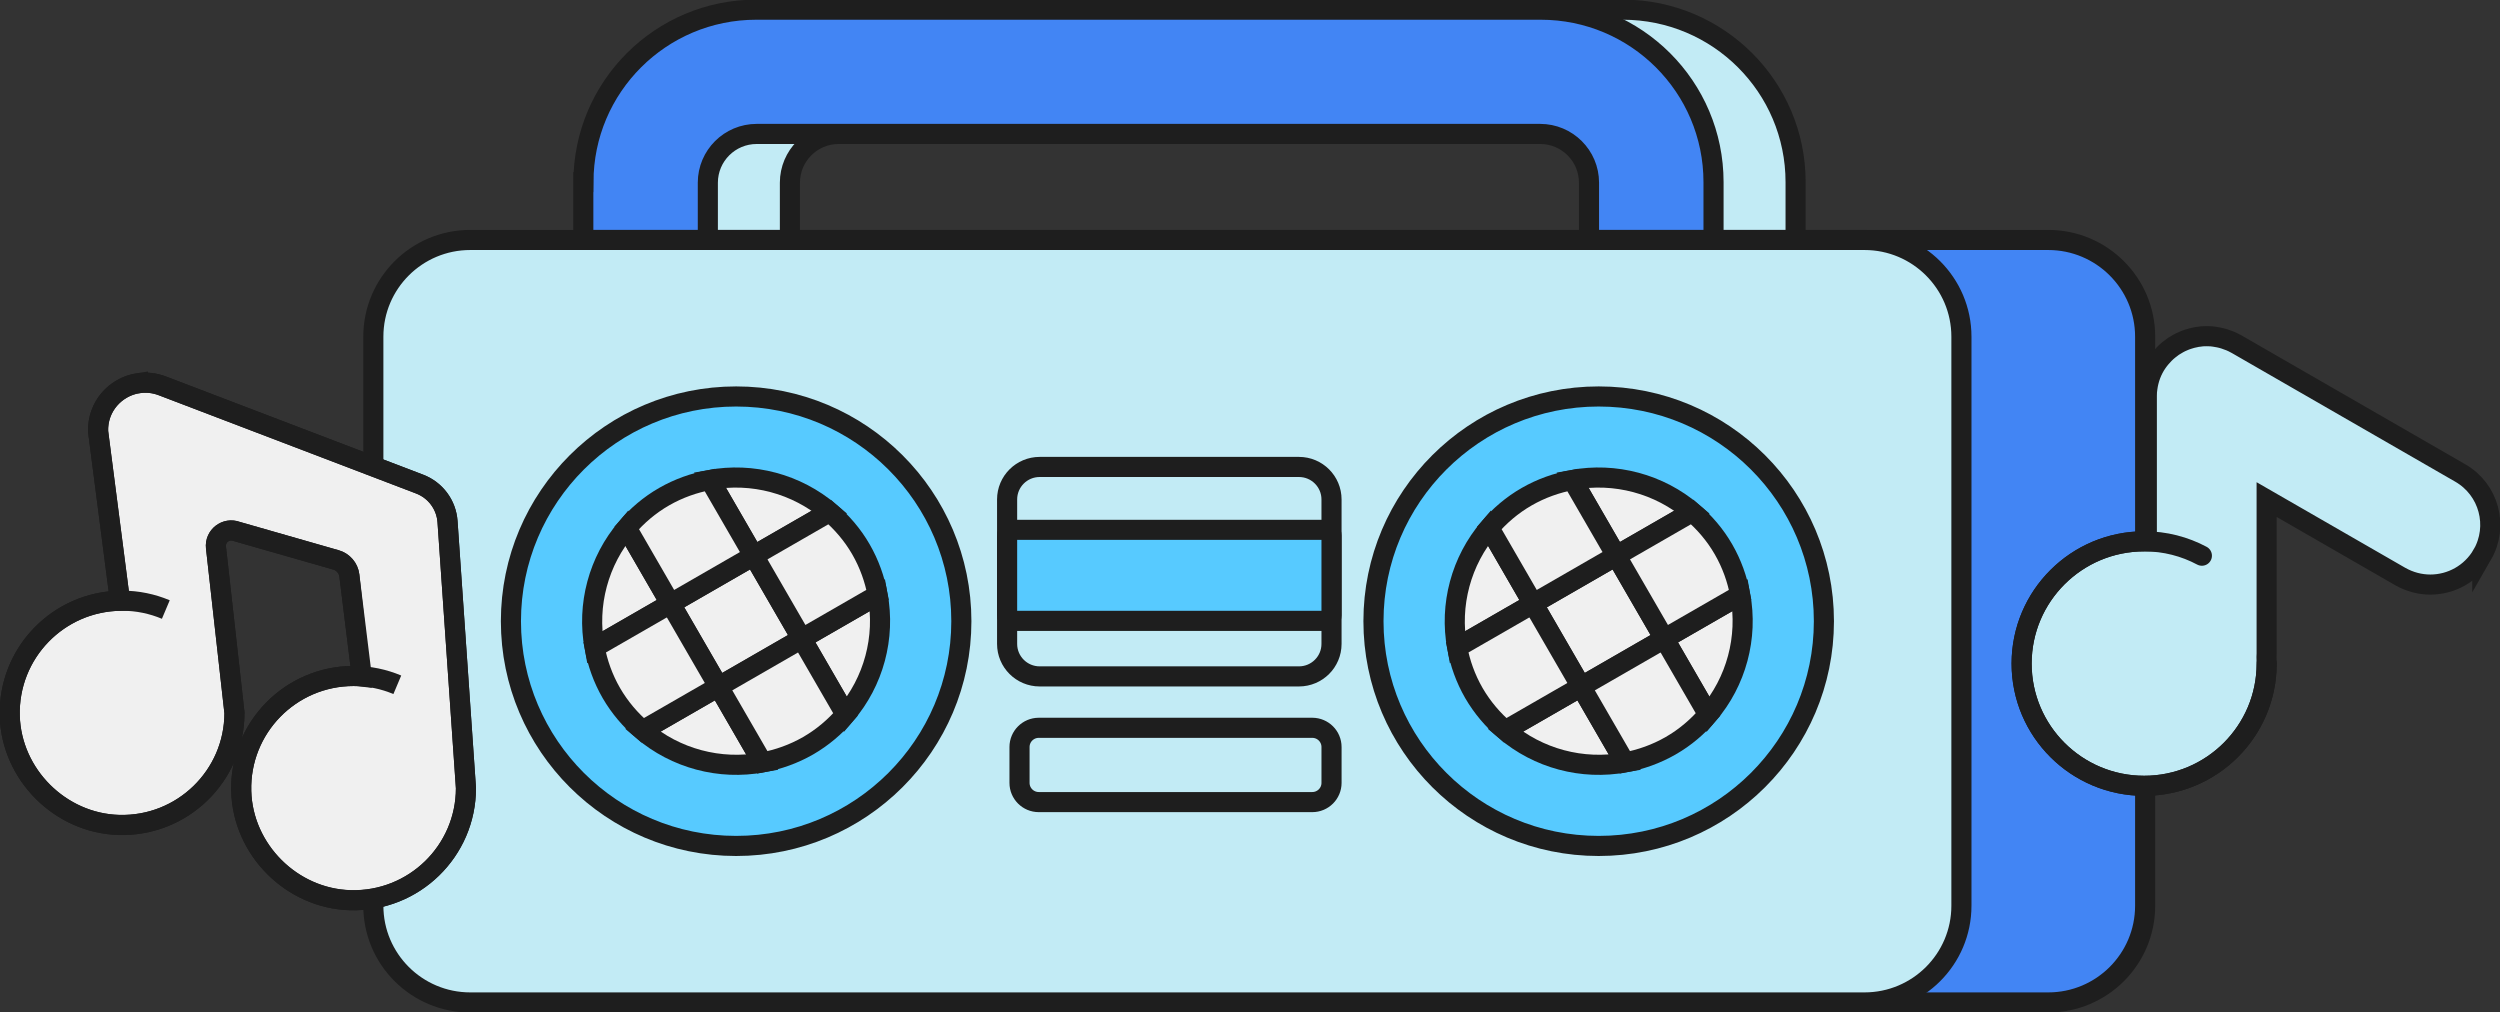
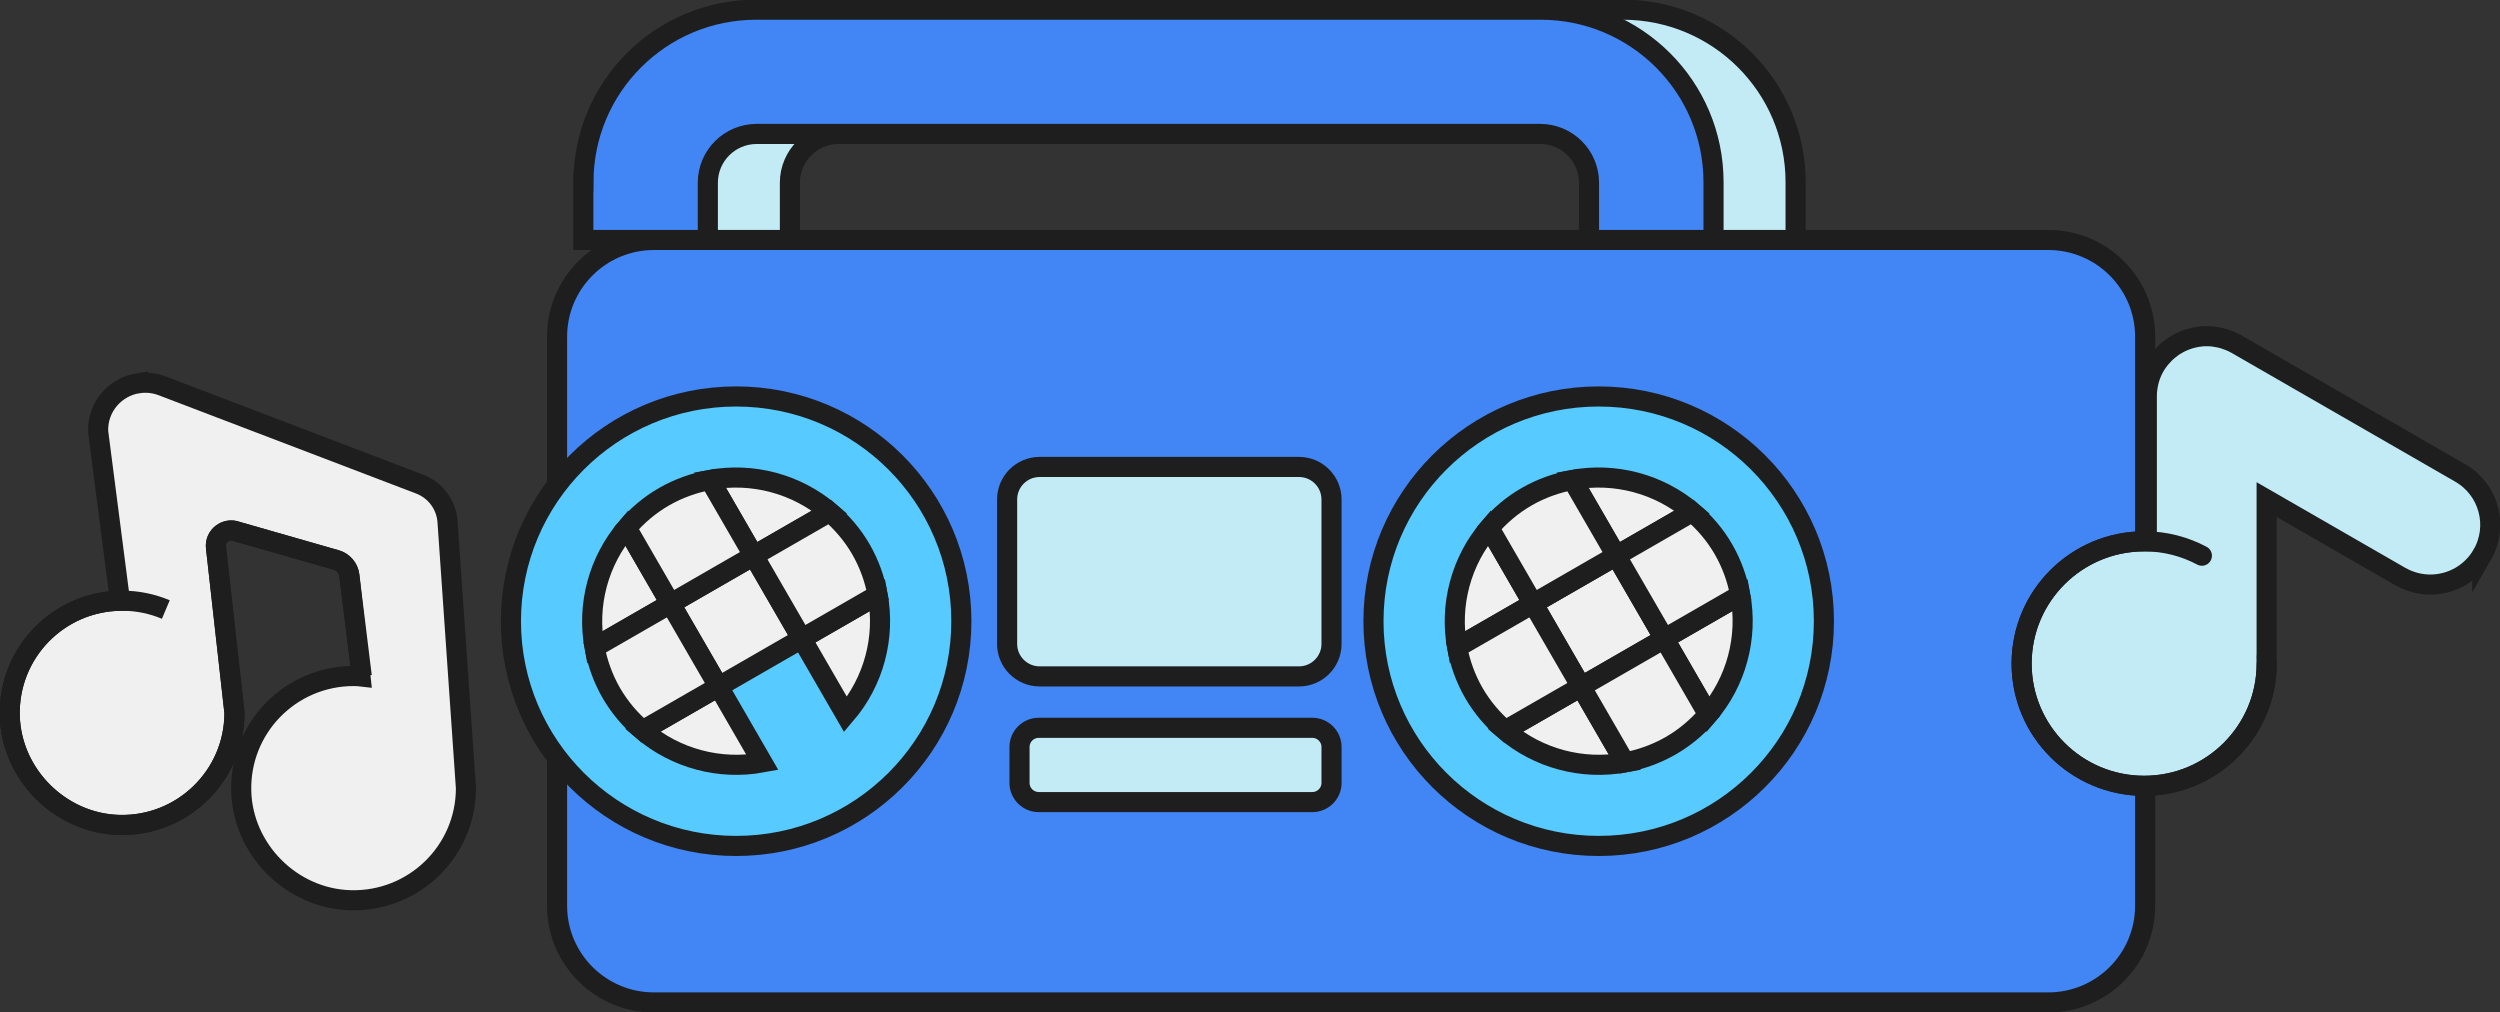
<svg xmlns="http://www.w3.org/2000/svg" width="373" height="151" viewBox="0 0 373 151" fill="none">
  <rect x="0" y="0" width="373" height="151" fill="#333333" stroke="none" />
  <g clip-path="url(#clip0_2288_126)">
    <path d="M305.593 35.802H97.577C89.59 35.802 83.114 42.263 83.114 50.234V135.134C83.114 143.105 89.59 149.566 97.577 149.566H305.593C313.581 149.566 320.056 143.105 320.056 135.134V50.234C320.056 42.263 313.581 35.802 305.593 35.802Z" fill="#4285F4" stroke="#1E1E1E" stroke-width="3" stroke-miterlimit="10" />
    <path d="M99.274 27.171V35.802H117.855V27.258C117.855 23.246 121.113 19.984 125.144 19.984H242.034C246.054 19.984 249.323 23.236 249.323 27.258V35.802H267.903V27.171C267.903 12.96 256.362 1.443 242.12 1.443H125.076C110.835 1.443 99.294 12.96 99.294 27.171H99.274Z" fill="#C2EBF5" stroke="#1E1E1E" stroke-width="3" stroke-miterlimit="10" />
    <path d="M87.029 27.171V35.802H105.609V27.258C105.609 23.246 108.868 19.984 112.899 19.984H229.788C233.809 19.984 237.078 23.236 237.078 27.258V35.802H255.658V27.171C255.658 12.96 244.116 1.443 229.875 1.443H112.831C98.59 1.443 87.049 12.96 87.049 27.171H87.029Z" fill="#4285F4" stroke="#1E1E1E" stroke-width="3" stroke-miterlimit="10" />
-     <path d="M278.181 35.802H70.165C62.177 35.802 55.702 42.263 55.702 50.234V135.134C55.702 143.105 62.177 149.566 70.165 149.566H278.181C286.169 149.566 292.644 143.105 292.644 135.134V50.234C292.644 42.263 286.169 35.802 278.181 35.802Z" fill="#C2EBF5" stroke="#1E1E1E" stroke-width="3" stroke-miterlimit="10" />
    <path d="M195.79 108.588H154.986C153.399 108.588 152.112 109.872 152.112 111.456V116.805C152.112 118.389 153.399 119.672 154.986 119.672H195.79C197.377 119.672 198.664 118.389 198.664 116.805V111.456C198.664 109.872 197.377 108.588 195.79 108.588Z" fill="#C2EBF5" stroke="#1E1E1E" stroke-width="3" stroke-miterlimit="10" />
    <path d="M238.523 126.215C257.081 126.215 272.126 111.203 272.126 92.684C272.126 74.165 257.081 59.153 238.523 59.153C219.965 59.153 204.921 74.165 204.921 92.684C204.921 111.203 219.965 126.215 238.523 126.215Z" fill="#57CAFF" stroke="#1E1E1E" stroke-width="3" stroke-miterlimit="10" />
    <path d="M254.857 106.606C259.061 101.699 260.825 95.118 259.649 88.778L248.319 95.301L254.857 106.606Z" fill="#F0F0F0" stroke="#1E1E1E" stroke-width="3" stroke-miterlimit="10" />
    <path d="M217.407 96.59L228.736 90.067L222.199 78.762C217.995 83.669 216.23 90.25 217.407 96.59Z" fill="#F0F0F0" stroke="#1E1E1E" stroke-width="3" stroke-miterlimit="10" />
    <path d="M241.143 82.914L228.734 90.063L235.898 102.445L248.307 95.296L241.143 82.914Z" fill="#F0F0F0" stroke="#1E1E1E" stroke-width="3" stroke-miterlimit="10" />
    <path d="M242.438 113.755L235.901 102.45L224.571 108.973C229.489 113.168 236.084 114.929 242.438 113.755Z" fill="#F0F0F0" stroke="#1E1E1E" stroke-width="3" stroke-miterlimit="10" />
    <path d="M234.608 71.603L241.146 82.909L252.475 76.385C247.558 72.19 240.962 70.43 234.608 71.603Z" fill="#F0F0F0" stroke="#1E1E1E" stroke-width="3" stroke-miterlimit="10" />
    <path d="M235.901 102.45L228.737 90.067L217.407 96.59C217.841 98.928 218.651 101.228 219.905 103.402C221.168 105.577 222.759 107.424 224.571 108.973L235.901 102.45Z" fill="#F0F0F0" stroke="#1E1E1E" stroke-width="3" stroke-miterlimit="10" />
    <path d="M248.31 95.301L235.9 102.45L242.438 113.755C244.781 113.322 247.085 112.514 249.264 111.263C251.443 110.012 253.295 108.415 254.847 106.606L248.31 95.301Z" fill="#F0F0F0" stroke="#1E1E1E" stroke-width="3" stroke-miterlimit="10" />
    <path d="M241.146 82.909L248.309 95.291L259.639 88.768C259.205 86.43 258.395 84.131 257.142 81.956C255.888 79.782 254.288 77.934 252.475 76.385L241.146 82.909Z" fill="#F0F0F0" stroke="#1E1E1E" stroke-width="3" stroke-miterlimit="10" />
    <path d="M228.736 90.067L241.146 82.918L234.608 71.613C232.265 72.046 229.961 72.854 227.782 74.105C225.603 75.356 223.752 76.953 222.199 78.762L228.736 90.067Z" fill="#F0F0F0" stroke="#1E1E1E" stroke-width="3" stroke-miterlimit="10" />
    <path d="M109.832 114.14C121.707 114.14 131.333 104.534 131.333 92.684C131.333 80.834 121.707 71.228 109.832 71.228C97.957 71.228 88.33 80.834 88.33 92.684C88.33 104.534 97.957 114.14 109.832 114.14Z" stroke="#1E1E1E" stroke-width="3" stroke-miterlimit="10" />
    <path d="M109.832 126.215C128.39 126.215 143.434 111.203 143.434 92.684C143.434 74.165 128.39 59.153 109.832 59.153C91.274 59.153 76.23 74.165 76.23 92.684C76.23 111.203 91.274 126.215 109.832 126.215Z" fill="#57CAFF" stroke="#1E1E1E" stroke-width="3" stroke-miterlimit="10" />
    <path d="M126.155 106.606C130.359 101.699 132.124 95.118 130.947 88.778L119.618 95.301L126.155 106.606Z" fill="#F0F0F0" stroke="#1E1E1E" stroke-width="3" stroke-miterlimit="10" />
    <path d="M88.706 96.59L100.035 90.067L93.498 78.762C89.294 83.669 87.529 90.25 88.706 96.59Z" fill="#F0F0F0" stroke="#1E1E1E" stroke-width="3" stroke-miterlimit="10" />
    <path d="M112.445 82.914L100.036 90.063L107.2 102.445L119.609 95.296L112.445 82.914Z" fill="#F0F0F0" stroke="#1E1E1E" stroke-width="3" stroke-miterlimit="10" />
    <path d="M113.746 113.755L107.209 102.45L95.88 108.973C100.797 113.168 107.392 114.929 113.746 113.755Z" fill="#F0F0F0" stroke="#1E1E1E" stroke-width="3" stroke-miterlimit="10" />
    <path d="M105.907 71.603L112.444 82.909L123.774 76.385C118.856 72.19 112.261 70.43 105.907 71.603Z" fill="#F0F0F0" stroke="#1E1E1E" stroke-width="3" stroke-miterlimit="10" />
    <path d="M107.209 102.45L100.045 90.067L88.716 96.59C89.15 98.928 89.96 101.228 91.213 103.402C92.476 105.577 94.067 107.424 95.88 108.973L107.209 102.45Z" fill="#F0F0F0" stroke="#1E1E1E" stroke-width="3" stroke-miterlimit="10" />
-     <path d="M119.618 95.301L107.209 102.45L113.746 113.755C116.089 113.322 118.394 112.514 120.573 111.263C122.752 110.003 124.603 108.415 126.155 106.606L119.618 95.301Z" fill="#F0F0F0" stroke="#1E1E1E" stroke-width="3" stroke-miterlimit="10" />
    <path d="M112.454 82.909L119.618 95.291L130.947 88.768C130.514 86.43 129.704 84.131 128.45 81.956C127.197 79.782 125.596 77.934 123.783 76.385L112.454 82.909Z" fill="#F0F0F0" stroke="#1E1E1E" stroke-width="3" stroke-miterlimit="10" />
    <path d="M100.035 90.067L112.445 82.918L105.907 71.613C103.564 72.046 101.26 72.854 99.081 74.105C96.902 75.356 95.05 76.953 93.498 78.762L100.035 90.067Z" fill="#F0F0F0" stroke="#1E1E1E" stroke-width="3" stroke-miterlimit="10" />
    <path d="M193.804 69.669H155.12C152.436 69.669 150.261 71.841 150.261 74.519V96.071C150.261 98.749 152.436 100.92 155.12 100.92H193.804C196.488 100.92 198.663 98.749 198.663 96.071V74.519C198.663 71.841 196.488 69.669 193.804 69.669Z" fill="#C2EBF5" stroke="#1E1E1E" stroke-width="3" stroke-miterlimit="10" />
-     <path d="M197.844 92.636C198.297 92.636 198.663 92.261 198.663 91.789V79.897C198.663 79.426 198.297 79.05 197.844 79.05H151.08C150.627 79.05 150.261 79.426 150.261 79.897V91.789C150.261 92.261 150.627 92.636 151.08 92.636H197.844Z" fill="#57CAFF" stroke="#1E1E1E" stroke-width="3" stroke-miterlimit="10" />
    <path d="M22.128 90.942C22.321 91.029 22.523 91.116 22.706 91.202" stroke="#4285F4" stroke-width="0.89" stroke-miterlimit="10" />
    <path d="M20.576 57.181C17.23 57.719 14.511 60.664 14.646 64.397C14.646 64.397 17.5 86.517 17.905 89.634C8.629 89.797 1.196 97.485 1.456 106.837C1.697 115.564 8.986 122.838 17.741 123.088C27.219 123.348 34.981 115.766 34.981 106.366L32.223 81.696C32.031 79.993 33.718 78.694 35.319 79.3L50.129 83.543C51.199 83.851 51.989 84.766 52.124 85.872C52.124 85.872 53.976 100.91 53.976 100.93C53.571 100.881 53.166 100.862 52.751 100.862C43.331 100.862 35.733 108.608 35.993 118.066C36.234 126.792 43.524 134.076 52.279 134.316C61.757 134.576 69.519 126.994 69.519 117.594L66.771 77.838C66.597 75.317 64.977 73.133 62.605 72.229L24.221 57.575C22.996 57.104 21.743 56.998 20.576 57.19V57.181Z" fill="#F0F0F0" stroke="#1E1E1E" stroke-width="3" stroke-miterlimit="10" />
-     <path d="M17.944 90.009L14.637 64.397C14.454 59.355 19.496 55.757 24.221 57.566L62.605 72.219C64.968 73.124 66.597 75.308 66.771 77.828L69.519 117.584C69.519 126.985 61.757 134.566 52.279 134.307C43.534 134.066 36.235 126.792 35.994 118.056C35.733 108.598 43.331 100.853 52.751 100.853C55.066 100.853 57.273 101.324 59.279 102.171" stroke="#1E1E1E" stroke-width="3" stroke-miterlimit="10" />
    <path d="M53.976 100.901L52.124 85.862C51.989 84.756 51.199 83.842 50.128 83.534L35.318 79.291C33.718 78.675 32.03 79.974 32.223 81.687L34.981 106.356C34.981 115.756 27.219 123.338 17.741 123.078C8.996 122.838 1.706 115.564 1.456 106.828C1.195 97.37 8.793 89.624 18.213 89.624C20.527 89.624 22.736 90.096 24.741 90.942" stroke="#1E1E1E" stroke-width="3" stroke-miterlimit="10" />
    <path d="M370.358 82.755C368.699 85.612 365.701 87.219 362.606 87.219C361.082 87.219 359.549 86.825 358.132 86.026L338.182 74.538V97.514C338.182 97.678 338.182 97.87 338.163 98.034V98.072C338.182 98.37 338.182 98.688 338.182 99.005C338.182 109.079 330.006 117.238 319.911 117.238C309.816 117.238 301.62 109.079 301.62 99.005C301.62 88.932 309.816 80.773 319.911 80.773H320.306V59.086C320.306 58.864 320.306 58.643 320.326 58.431C320.345 58.268 320.364 58.095 320.383 57.95C320.567 56.536 321.068 55.218 321.839 54.102C322.003 53.861 322.177 53.64 322.36 53.419C322.543 53.197 322.736 52.995 322.939 52.784C323.343 52.37 323.797 52.024 324.259 51.687C324.501 51.542 324.742 51.389 325.002 51.244C325.243 51.109 325.503 50.984 325.783 50.869C325.985 50.773 326.198 50.705 326.419 50.628C326.477 50.609 326.535 50.59 326.602 50.571C326.882 50.474 327.162 50.407 327.461 50.349C327.682 50.292 327.904 50.253 328.145 50.234C328.29 50.215 328.425 50.196 328.569 50.176C328.791 50.157 329.013 50.157 329.244 50.157L329.9 50.176C330.045 50.196 330.218 50.215 330.363 50.234L331.038 50.349C331.337 50.407 331.616 50.484 331.896 50.571L332.716 50.869C332.995 50.984 333.255 51.109 333.497 51.244C333.574 51.283 333.641 51.321 333.718 51.36L367.08 70.574C371.361 73.047 372.816 78.492 370.358 82.764V82.755Z" fill="#C2EBF5" stroke="#1E1E1E" stroke-width="3" stroke-miterlimit="10" stroke-linecap="round" />
    <path d="M338.192 99.005C338.192 109.079 330.006 117.248 319.911 117.248C309.816 117.248 301.63 109.079 301.63 99.005C301.63 88.932 309.816 80.763 319.911 80.763C323.025 80.763 325.957 81.542 328.521 82.909" stroke="#1E1E1E" stroke-width="3" stroke-miterlimit="10" stroke-linecap="round" />
  </g>
  <defs>
    <clipPath id="clip0_2288_126">
      <rect width="373" height="151" fill="white" />
    </clipPath>
  </defs>
</svg>